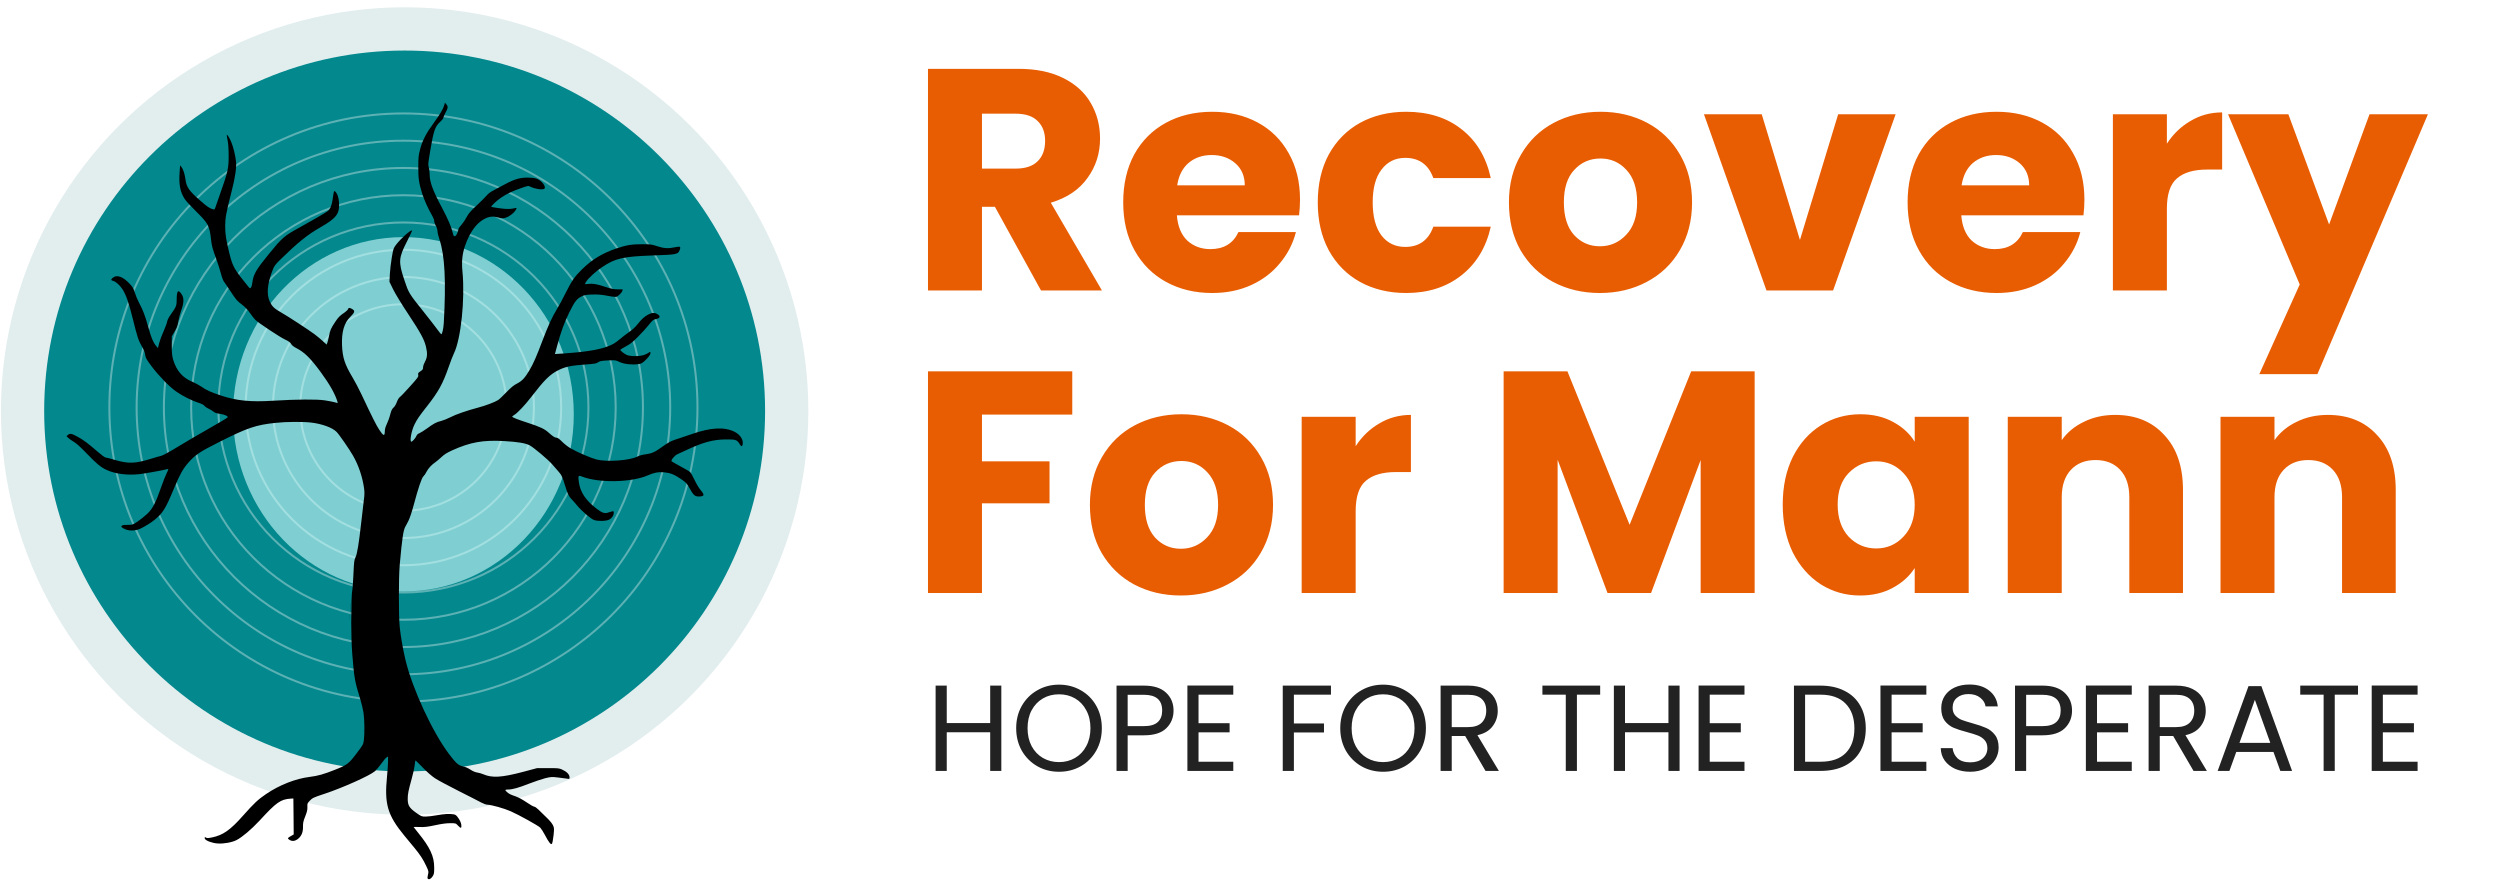
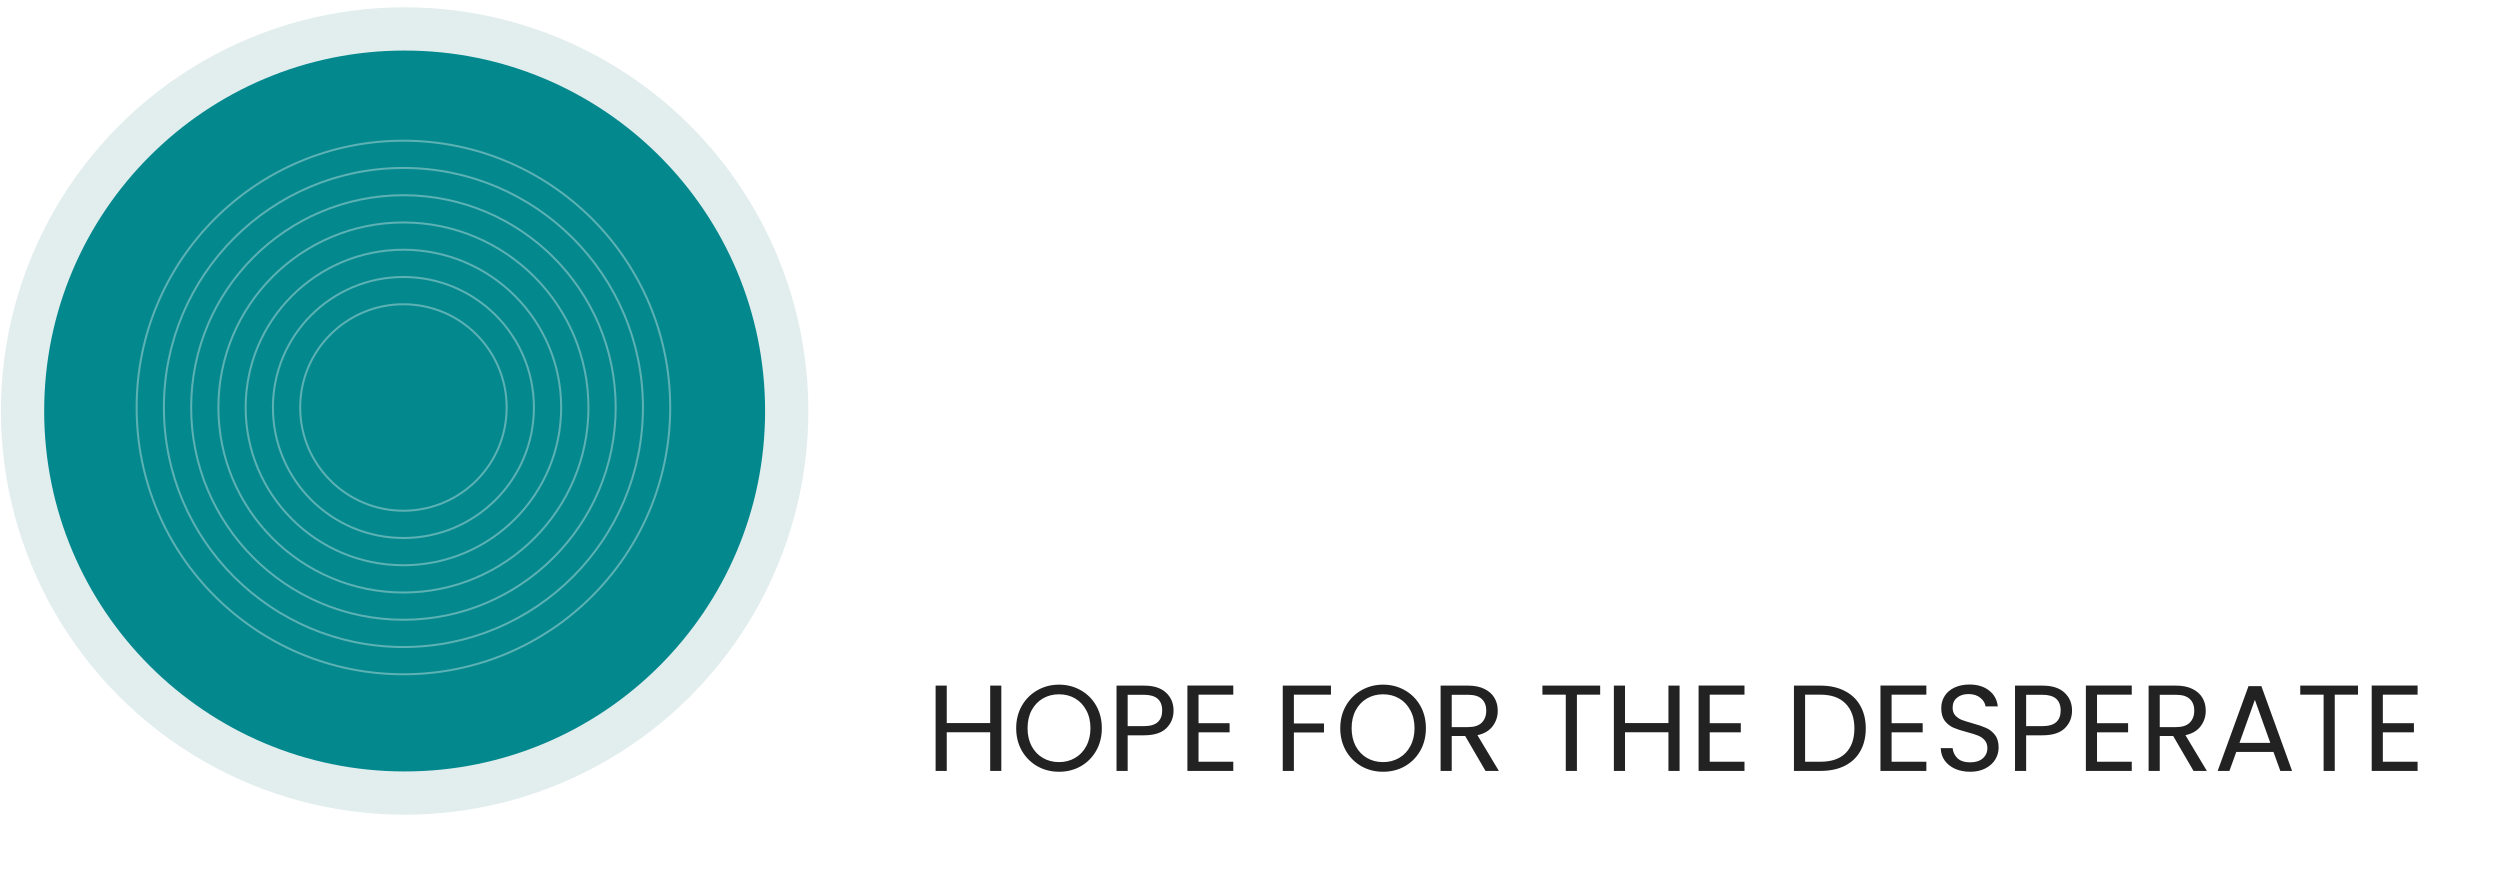
<svg xmlns="http://www.w3.org/2000/svg" width="281" height="99" viewBox="0 0 281 99" fill="none">
  <circle cx="45.481" cy="46.196" r="45.377" fill="#E2EDEE" />
  <circle cx="45.481" cy="46.196" r="40.515" fill="#02888D" />
  <g style="mix-blend-mode:plus-lighter" filter="url(#filter0_f_92_2)">
    <circle opacity="0.4" cx="45.344" cy="45.802" r="11.604" stroke="#E2EDEE" stroke-width="0.23" />
    <circle opacity="0.4" cx="45.344" cy="45.802" r="14.668" stroke="#E2EDEE" stroke-width="0.23" />
    <circle opacity="0.4" cx="45.344" cy="45.802" r="17.732" stroke="#E2EDEE" stroke-width="0.23" />
    <circle opacity="0.4" cx="45.344" cy="45.802" r="20.796" stroke="#E2EDEE" stroke-width="0.23" />
    <circle opacity="0.4" cx="45.344" cy="45.802" r="23.859" stroke="#E2EDEE" stroke-width="0.23" />
    <circle opacity="0.4" cx="45.344" cy="45.802" r="26.923" stroke="#E2EDEE" stroke-width="0.23" />
    <circle opacity="0.4" cx="45.344" cy="45.802" r="29.987" stroke="#E2EDEE" stroke-width="0.23" />
-     <circle opacity="0.4" cx="45.344" cy="45.802" r="33.051" stroke="#E2EDEE" stroke-width="0.23" />
  </g>
  <mask id="mask0_92_2" style="mask-type:alpha" maskUnits="userSpaceOnUse" x="4" y="5" width="82" height="82">
-     <circle cx="45.481" cy="46.196" r="40.515" fill="#02888D" />
-   </mask>
+     </mask>
  <g mask="url(#mask0_92_2)">
    <g opacity="0.6" filter="url(#filter1_f_92_2)">
      <ellipse cx="45.344" cy="46.568" rx="19.149" ry="19.915" fill="#D2FDFF" />
    </g>
  </g>
-   <path d="M49.955 11.75C49.837 12.21 49.498 12.797 48.776 13.784C47.893 14.986 47.48 15.788 47.215 16.805C47.046 17.451 47.016 17.688 47.016 18.765C47.009 20.071 47.09 20.583 47.458 21.771C47.672 22.454 48.165 23.552 48.541 24.176C48.688 24.421 48.806 24.71 48.806 24.837C48.806 24.955 48.887 25.208 48.99 25.378C49.093 25.564 49.174 25.824 49.174 25.98C49.174 26.128 49.27 26.551 49.395 26.915C49.999 28.726 50.146 31.562 49.881 36.32C49.844 36.958 49.697 37.597 49.587 37.567C49.557 37.56 49.336 37.27 49.086 36.936C48.835 36.595 48.165 35.733 47.598 35.021C45.963 32.98 45.933 32.935 45.455 31.495C44.762 29.439 44.792 28.986 45.764 27.101C46.103 26.433 46.353 25.891 46.316 25.891C46.081 25.891 45.05 26.811 44.519 27.509C44.232 27.88 44.203 27.962 44.041 28.919C43.945 29.476 43.842 30.33 43.82 30.805L43.775 31.673L44.188 32.519C44.423 33.002 45.145 34.19 45.897 35.318C47.259 37.374 47.686 38.153 47.878 38.962C48.062 39.727 48.033 40.172 47.775 40.64C47.65 40.863 47.554 41.137 47.554 41.286C47.554 41.494 47.51 41.568 47.259 41.731C47.001 41.902 46.972 41.947 47.009 42.139C47.053 42.34 46.965 42.459 46.088 43.431C45.558 44.025 45.05 44.559 44.954 44.619C44.851 44.686 44.703 44.923 44.608 45.183C44.512 45.45 44.35 45.717 44.225 45.821C44.063 45.955 43.982 46.141 43.864 46.578C43.79 46.898 43.613 47.373 43.488 47.64C43.326 47.974 43.252 48.234 43.252 48.494C43.245 49.058 43.09 49.013 42.634 48.315C42.28 47.773 41.89 47.002 40.608 44.285C40.343 43.721 39.908 42.897 39.643 42.451C38.752 40.967 38.502 40.209 38.443 38.807C38.384 37.315 38.678 36.29 39.386 35.6C39.85 35.147 39.916 34.954 39.658 34.783C39.349 34.575 39.179 34.561 39.135 34.717C39.12 34.791 38.958 34.962 38.782 35.088C38.163 35.511 38.045 35.637 37.691 36.164C37.191 36.914 37.11 37.099 36.984 37.745C36.925 38.064 36.837 38.413 36.793 38.525L36.712 38.732L36.292 38.346C36.064 38.139 35.651 37.79 35.364 37.574C34.738 37.107 32.278 35.496 31.519 35.073C30.834 34.687 30.562 34.42 30.326 33.907C29.943 33.069 30.039 31.933 30.613 30.441C30.827 29.869 30.893 29.78 31.593 29.097C33.53 27.205 34.561 26.381 36.064 25.52C37.787 24.532 38.17 24.035 38.111 22.855C38.082 22.216 37.92 21.734 37.662 21.519C37.537 21.415 37.529 21.444 37.382 22.439C37.286 23.114 37.117 23.5 36.822 23.738C36.587 23.916 35.077 24.799 33.707 25.549C31.939 26.514 31.726 26.7 30.223 28.548C28.787 30.3 28.47 30.857 28.367 31.755C28.345 31.977 28.271 32.23 28.212 32.312C28.109 32.453 28.102 32.445 27.866 32.163C26.364 30.33 26.157 29.981 25.796 28.526C25.406 26.952 25.31 26.329 25.31 25.416C25.31 24.495 25.421 23.894 26.032 21.511C26.445 19.9 26.599 18.824 26.526 18.141C26.459 17.495 26.231 16.545 26.017 16.026C25.841 15.58 25.546 15.09 25.487 15.15C25.472 15.165 25.517 15.439 25.583 15.766C25.657 16.152 25.701 16.738 25.701 17.503C25.708 18.861 25.605 19.351 24.839 21.504C24.581 22.224 24.316 22.981 24.25 23.196C24.132 23.56 24.117 23.575 23.918 23.515C23.535 23.404 23.285 23.233 22.438 22.491C21.252 21.444 20.965 21.036 20.854 20.212C20.773 19.596 20.596 19.024 20.412 18.794L20.243 18.579L20.191 19.321C20.088 20.732 20.243 21.578 20.766 22.372C20.891 22.573 21.473 23.196 22.047 23.768C23.417 25.119 23.557 25.378 23.727 26.967C23.793 27.613 23.889 27.962 24.301 29.083C24.5 29.632 24.743 30.396 24.839 30.775C24.957 31.235 25.089 31.562 25.229 31.74C25.34 31.896 25.634 32.312 25.87 32.683C26.54 33.7 26.629 33.811 27.203 34.242C27.572 34.524 27.851 34.821 28.102 35.192C28.301 35.481 28.573 35.83 28.706 35.956C29.126 36.35 31.46 37.894 32.035 38.161C32.433 38.346 32.624 38.48 32.72 38.658C32.808 38.807 33.014 38.977 33.265 39.103C34.222 39.593 34.856 40.209 36.042 41.813C37.058 43.201 37.669 44.277 37.935 45.168C37.986 45.324 37.979 45.324 37.647 45.22C37.456 45.168 36.933 45.064 36.484 44.997C35.578 44.864 33.339 44.879 30.687 45.042C28.153 45.205 26.57 45.042 24.802 44.448C23.675 44.069 23.218 43.869 22.637 43.461C22.372 43.283 21.885 43.023 21.554 42.882C20.523 42.451 19.838 41.657 19.477 40.477C19.344 40.046 19.315 39.772 19.308 38.881V37.804L19.624 37.27C19.875 36.854 19.963 36.609 20.044 36.12C20.103 35.785 20.25 35.221 20.375 34.88C20.663 34.093 20.692 33.522 20.456 33.143C20.044 32.475 19.86 32.631 19.86 33.648C19.86 34.383 19.823 34.464 19.101 35.489C18.947 35.711 18.807 36.008 18.777 36.179C18.755 36.335 18.571 36.825 18.38 37.255C18.181 37.686 17.96 38.287 17.886 38.584L17.753 39.126L17.547 38.881C17.208 38.473 17.002 37.983 16.663 36.751C16.288 35.422 16.089 34.895 15.632 34.034C15.455 33.7 15.242 33.187 15.153 32.891C15.028 32.475 14.918 32.274 14.638 31.963C13.835 31.079 13.106 30.82 12.649 31.25C12.443 31.436 12.458 31.51 12.708 31.569C13.003 31.629 13.496 32.081 13.776 32.527C14.189 33.187 14.483 34.041 14.925 35.83C15.448 37.923 15.559 38.272 15.956 38.948C16.163 39.297 16.28 39.601 16.317 39.868C16.361 40.224 16.45 40.38 17.024 41.152C17.812 42.206 19.02 43.461 19.786 43.995C20.456 44.478 21.628 45.064 22.327 45.279C22.659 45.383 22.895 45.502 22.983 45.621C23.056 45.717 23.277 45.866 23.462 45.947C23.646 46.022 23.881 46.17 23.985 46.259C24.117 46.385 24.323 46.46 24.706 46.512C25.251 46.593 25.634 46.764 25.59 46.913C25.576 46.957 24.655 47.506 23.543 48.137C22.43 48.768 20.817 49.711 19.963 50.23C19.087 50.772 18.291 51.203 18.129 51.233C17.982 51.262 17.444 51.418 16.943 51.574C15.212 52.116 14.402 52.138 12.9 51.693C12.414 51.544 11.95 51.426 11.868 51.426C11.787 51.426 11.375 51.121 10.948 50.75C9.895 49.83 9.342 49.421 8.665 49.058C8.031 48.716 7.869 48.694 7.633 48.887L7.471 49.021L7.67 49.214C7.781 49.325 8.053 49.518 8.282 49.651C8.561 49.807 9.025 50.223 9.696 50.921C10.83 52.108 11.345 52.539 12.001 52.829C12.988 53.281 14.351 53.445 15.735 53.289C16.398 53.207 18.446 52.836 18.851 52.717C18.961 52.68 18.947 52.747 18.755 53.14C18.622 53.393 18.335 54.128 18.114 54.758C17.496 56.54 17.157 57.186 16.531 57.772C16.244 58.039 15.757 58.425 15.463 58.626C14.918 58.99 14.903 58.997 14.336 58.997C13.923 58.997 13.739 59.027 13.673 59.108C13.599 59.197 13.629 59.242 13.835 59.368C14.402 59.717 15.212 59.717 15.89 59.368C17.046 58.774 17.886 58.106 18.365 57.379C18.718 56.844 18.954 56.34 19.61 54.781C20.213 53.326 20.589 52.658 21.156 52.019C21.966 51.106 22.416 50.802 24.684 49.659C27.844 48.07 28.75 47.766 30.982 47.529C32.167 47.395 34.075 47.388 34.996 47.499C36.218 47.647 37.367 48.07 37.831 48.545C38.119 48.828 39.297 50.535 39.695 51.24C40.314 52.331 40.748 53.623 40.925 54.907C40.984 55.33 40.977 55.642 40.888 56.28C40.829 56.733 40.697 57.869 40.593 58.811C40.328 61.157 40.144 62.285 39.953 62.657C39.82 62.924 39.791 63.161 39.739 64.267C39.71 64.98 39.658 65.767 39.636 66.012C39.614 66.257 39.467 67.816 39.305 69.478C39.142 71.141 39.662 65.455 39.596 66.302C39.441 68.395 39.441 71.601 39.596 73.524C39.809 76.211 39.876 76.597 40.487 78.557C40.627 79.024 40.797 79.707 40.855 80.078C40.973 80.828 40.995 82.409 40.9 83.181C40.841 83.656 40.804 83.723 40.17 84.562C39.22 85.831 39.051 85.965 37.673 86.514C36.34 87.041 35.751 87.204 34.816 87.323C33.232 87.516 31.413 88.229 29.903 89.253C29.005 89.862 28.562 90.278 27.303 91.695C25.881 93.299 25.071 93.87 23.849 94.123C23.407 94.212 23.252 94.219 23.171 94.152C23.038 94.048 22.957 94.108 23.024 94.271C23.105 94.486 23.841 94.768 24.46 94.806C25.138 94.858 26.088 94.687 26.596 94.42C27.222 94.1 28.261 93.217 29.152 92.26C31.081 90.159 31.531 89.847 32.68 89.765L32.974 89.743L32.996 91.77L33.011 93.796L32.783 93.922C32.326 94.182 32.297 94.219 32.459 94.345C32.79 94.605 33.151 94.575 33.527 94.264C33.903 93.937 34.065 93.536 34.057 92.935C34.05 92.497 34.087 92.311 34.308 91.762C34.506 91.257 34.565 91.027 34.551 90.708C34.536 90.329 34.551 90.278 34.786 90.033C35.118 89.684 35.214 89.639 36.473 89.224C38.535 88.541 41.599 87.167 42.159 86.67C42.306 86.544 42.616 86.165 42.851 85.846C43.08 85.519 43.352 85.2 43.441 85.141L43.617 85.029V85.557C43.617 85.846 43.566 86.626 43.5 87.286C43.19 90.382 43.559 91.629 45.451 93.93C45.798 94.353 46.298 94.954 46.556 95.266C47.212 96.053 47.565 96.602 47.904 97.329C48.191 97.938 48.191 97.96 48.103 98.324C48.037 98.584 48.029 98.71 48.088 98.769C48.221 98.903 48.456 98.777 48.641 98.48C48.788 98.242 48.81 98.109 48.803 97.5C48.803 96.253 48.339 95.251 47.005 93.611C46.726 93.262 46.49 92.965 46.49 92.957C46.49 92.942 46.799 92.942 47.167 92.957C47.72 92.98 48.059 92.935 48.906 92.757C49.62 92.601 50.158 92.527 50.592 92.527C51.218 92.527 51.226 92.527 51.469 92.787C51.8 93.143 51.896 93.128 51.852 92.712C51.822 92.49 51.719 92.245 51.535 91.977C51.314 91.651 51.218 91.569 50.998 91.532C50.511 91.45 49.915 91.487 49.097 91.636C48.655 91.718 48.088 91.784 47.838 91.784C47.389 91.784 47.359 91.77 46.74 91.332C45.996 90.797 45.834 90.522 45.827 89.802C45.827 89.253 45.901 88.882 46.276 87.524C46.438 86.952 46.586 86.262 46.615 85.98C46.637 85.705 46.681 85.475 46.703 85.475C46.726 85.475 47.094 85.831 47.521 86.277C47.97 86.744 48.538 87.242 48.884 87.472C49.208 87.687 50.401 88.325 51.535 88.897C52.669 89.469 53.811 90.047 54.062 90.189C54.334 90.337 54.636 90.448 54.776 90.448C55.196 90.448 56.684 90.864 57.413 91.191C58.304 91.584 60.462 92.779 60.72 93.024C60.823 93.128 61.066 93.499 61.25 93.855C61.685 94.679 61.913 94.969 62.031 94.85C62.083 94.806 62.163 94.39 62.215 93.922C62.296 93.135 62.296 93.069 62.156 92.764C62.075 92.579 61.773 92.207 61.456 91.911C61.147 91.614 60.742 91.22 60.543 91.02C60.352 90.827 60.131 90.671 60.05 90.671C59.969 90.671 59.578 90.448 59.188 90.181C58.775 89.899 58.26 89.617 57.98 89.52C57.383 89.32 57.184 89.216 56.971 89.016C56.728 88.8 56.757 88.741 57.118 88.741C57.604 88.741 58.26 88.555 59.475 88.08C60.094 87.843 60.904 87.568 61.28 87.472C61.92 87.316 62.016 87.308 62.716 87.39C63.128 87.442 63.592 87.501 63.747 87.524C63.998 87.568 64.02 87.561 64.02 87.397C64.02 87.049 63.718 86.737 63.136 86.477C62.849 86.351 62.65 86.329 61.589 86.336H60.374L58.79 86.759C56.367 87.397 55.321 87.457 54.319 87.026C54.128 86.945 53.826 86.856 53.642 86.833C53.428 86.804 53.148 86.685 52.876 86.507C52.633 86.343 52.279 86.188 52.029 86.136C51.52 86.024 51.277 85.809 50.497 84.792C48.633 82.342 46.343 77.406 45.577 74.185C45.297 73.019 45.039 71.527 44.928 70.481C44.803 69.263 44.803 64.936 44.928 63.503C45.488 57.216 45.455 60.704 46.53 56.659C47.016 54.84 47.399 53.705 47.591 53.541C47.686 53.459 47.848 53.222 47.944 53.022C48.136 52.643 48.497 52.25 48.953 51.938C49.093 51.841 49.395 51.589 49.623 51.374C49.933 51.077 50.242 50.884 50.846 50.609C52.894 49.689 54.3 49.444 56.687 49.577C58.256 49.674 59.014 49.8 59.515 50.045C59.972 50.275 61.666 51.708 62.086 52.212C62.248 52.413 62.535 52.739 62.727 52.947C63.109 53.363 63.22 53.593 63.529 54.632C63.787 55.471 63.964 55.85 64.236 56.102C64.347 56.206 64.612 56.51 64.84 56.785C65.334 57.394 66.409 58.322 66.77 58.448C67.197 58.604 68.133 58.581 68.472 58.403C68.781 58.24 68.987 57.935 68.987 57.624C68.987 57.453 68.965 57.438 68.788 57.483C68.67 57.512 68.508 57.564 68.413 57.594C67.978 57.757 67.72 57.676 67.057 57.178C65.857 56.265 65.223 55.33 65.069 54.224C64.958 53.445 64.988 53.393 65.43 53.571C67.315 54.306 70.983 54.239 72.81 53.43C73.487 53.133 74.003 53.029 74.585 53.081C75.329 53.148 75.785 53.326 76.515 53.823C77.141 54.254 77.207 54.328 77.509 54.877C77.921 55.634 78.106 55.805 78.525 55.805C79.181 55.805 79.232 55.649 78.761 55.1C78.584 54.892 78.267 54.38 78.069 53.949C77.862 53.519 77.634 53.118 77.56 53.044C77.479 52.977 77.008 52.702 76.5 52.428C75.992 52.153 75.535 51.893 75.491 51.856C75.366 51.752 75.837 51.173 76.154 51.047C76.286 50.995 76.721 50.795 77.126 50.602C78.989 49.718 80.16 49.399 81.582 49.392C82.701 49.384 82.834 49.429 83.129 49.897C83.32 50.208 83.401 50.23 83.468 49.978C83.593 49.466 83.217 48.865 82.576 48.538C81.42 47.959 79.88 48.041 77.715 48.805C77.192 48.991 76.5 49.221 76.191 49.318C75.476 49.533 75.159 49.696 74.452 50.208C73.627 50.809 73.266 50.973 72.581 51.062C72.213 51.106 71.845 51.21 71.617 51.329C70.747 51.767 68.192 51.945 67.05 51.648C66.372 51.47 64.84 50.802 64.111 50.379C63.824 50.208 63.404 49.874 63.169 49.637C62.881 49.347 62.682 49.199 62.565 49.199C62.358 49.199 62.167 49.072 61.658 48.62C61.209 48.212 60.723 47.981 59.338 47.529C58.189 47.157 57.571 46.913 57.571 46.831C57.571 46.801 57.674 46.719 57.792 46.645C58.16 46.43 58.97 45.576 59.67 44.671C61.209 42.674 61.806 42.088 62.763 41.605C63.559 41.212 64.17 41.086 65.923 40.959C66.844 40.892 67.05 40.855 67.227 40.722C67.404 40.588 67.58 40.551 68.309 40.514C69.156 40.469 69.179 40.469 69.628 40.685C70.129 40.922 70.976 41.026 71.727 40.93C72.081 40.885 72.176 40.833 72.581 40.455C72.987 40.069 73.207 39.69 73.082 39.571C73.06 39.549 72.979 39.579 72.913 39.638C72.839 39.697 72.618 39.816 72.412 39.89C71.941 40.069 70.851 40.076 70.453 39.898C70.158 39.764 69.724 39.423 69.724 39.326C69.724 39.289 69.996 39.118 70.335 38.94C70.814 38.688 71.101 38.465 71.72 37.842C72.147 37.411 72.699 36.81 72.942 36.498C73.325 36.016 73.436 35.919 73.679 35.874C74.195 35.778 74.29 35.555 73.907 35.318C73.583 35.117 73.281 35.132 72.847 35.362C72.419 35.593 72.125 35.86 71.624 36.491C71.403 36.765 71.035 37.107 70.725 37.315C70.431 37.515 69.981 37.856 69.724 38.079C69.142 38.569 68.855 38.74 68.199 38.977C67.205 39.341 65.533 39.593 63.198 39.742L62.373 39.794L62.623 38.866C63.029 37.344 63.434 36.238 63.979 35.132C64.583 33.915 64.811 33.603 65.334 33.336C65.658 33.165 65.82 33.128 66.52 33.106C67.072 33.084 67.551 33.113 68.03 33.202C69.311 33.432 69.245 33.432 69.569 33.173C69.724 33.046 69.893 32.846 69.93 32.735L70.004 32.527L69.436 32.519C68.995 32.519 68.707 32.467 68.066 32.252C67.079 31.925 66.63 31.851 66.151 31.911C65.953 31.933 65.768 31.948 65.754 31.933C65.739 31.918 65.798 31.799 65.886 31.658C66.122 31.272 66.969 30.493 67.676 30.025C69.156 29.031 70.018 28.83 73.414 28.711C76.154 28.615 76.213 28.6 76.419 28.036C76.529 27.717 76.441 27.672 75.911 27.784C75.145 27.954 74.614 27.925 73.863 27.672C73.244 27.464 73.104 27.45 72.154 27.45C70.99 27.45 70.386 27.553 69.289 27.925C67.676 28.481 66.571 29.149 65.43 30.263C64.583 31.094 64.258 31.562 63.537 33.009C63.249 33.596 62.83 34.375 62.601 34.739C62.064 35.615 61.607 36.617 60.974 38.287C60.311 40.046 59.957 40.855 59.53 41.583C59.007 42.474 58.69 42.815 58.116 43.112C57.733 43.305 57.438 43.55 56.908 44.099C56.525 44.5 56.112 44.893 55.987 44.968C55.612 45.205 54.551 45.606 53.741 45.814C52.467 46.155 51.236 46.578 50.611 46.905C50.286 47.068 49.83 47.254 49.594 47.313C49.049 47.447 48.762 47.595 48.003 48.152C47.664 48.397 47.274 48.642 47.141 48.694C46.987 48.746 46.861 48.857 46.81 48.991C46.707 49.243 46.353 49.644 46.235 49.644C46.022 49.644 46.243 48.412 46.589 47.714C46.876 47.128 47.149 46.734 47.959 45.71C49.285 44.025 49.763 43.157 50.441 41.219C50.633 40.648 50.898 39.979 51.016 39.734C51.811 38.116 52.282 33.611 51.98 30.538C51.87 29.365 51.958 28.541 52.282 27.598C52.813 26.084 53.557 25.059 54.477 24.592C55 24.325 55.405 24.287 56.009 24.443C56.481 24.569 56.532 24.569 56.886 24.451C57.306 24.31 57.814 23.901 57.983 23.575C58.101 23.352 58.101 23.345 57.924 23.389C57.423 23.515 56.945 23.523 56.135 23.404C55.648 23.337 55.236 23.27 55.221 23.248C55.155 23.181 55.847 22.535 56.319 22.216C56.996 21.764 57.578 21.489 58.543 21.155C59.338 20.873 59.39 20.865 59.596 20.977C60.09 21.229 60.944 21.37 61.172 21.222C61.416 21.066 61.01 20.435 60.487 20.16C60.259 20.034 60.016 19.989 59.478 19.967C58.565 19.93 57.88 20.108 56.834 20.672C56.407 20.902 55.81 21.222 55.508 21.378C55.148 21.563 54.868 21.764 54.698 21.979C54.558 22.149 54.05 22.654 53.571 23.1C52.886 23.738 52.658 24.005 52.452 24.399C52.312 24.673 52.047 25.067 51.863 25.275C51.678 25.482 51.531 25.683 51.531 25.72C51.531 25.891 51.362 26.343 51.266 26.447C51.067 26.648 50.971 26.574 50.876 26.128C50.743 25.527 50.353 24.621 49.638 23.27C48.644 21.415 48.29 20.442 48.29 19.574C48.29 19.351 48.254 19.039 48.209 18.876C48.099 18.46 48.099 18.512 48.357 16.946C48.74 14.667 48.902 14.192 49.506 13.665C49.69 13.494 49.837 13.301 49.837 13.235C49.837 13.16 49.933 12.93 50.043 12.722C50.36 12.158 50.382 11.98 50.183 11.743L50.007 11.542L49.955 11.75Z" fill="black" />
  <path d="M112.549 77.064V86.65H111.298V82.304H106.415V86.65H105.163V77.064H106.415V81.272H111.298V77.064H112.549ZM119.032 86.746C118.143 86.746 117.331 86.54 116.598 86.127C115.864 85.706 115.282 85.123 114.851 84.381C114.429 83.629 114.219 82.785 114.219 81.85C114.219 80.915 114.429 80.076 114.851 79.333C115.282 78.581 115.864 77.999 116.598 77.586C117.331 77.165 118.143 76.954 119.032 76.954C119.931 76.954 120.747 77.165 121.48 77.586C122.214 77.999 122.792 78.576 123.213 79.319C123.635 80.062 123.846 80.906 123.846 81.85C123.846 82.794 123.635 83.638 123.213 84.381C122.792 85.123 122.214 85.706 121.48 86.127C120.747 86.54 119.931 86.746 119.032 86.746ZM119.032 85.66C119.702 85.66 120.302 85.504 120.834 85.192C121.375 84.88 121.797 84.436 122.099 83.858C122.411 83.28 122.567 82.611 122.567 81.85C122.567 81.08 122.411 80.41 122.099 79.842C121.797 79.264 121.38 78.82 120.848 78.508C120.316 78.196 119.711 78.04 119.032 78.04C118.354 78.04 117.749 78.196 117.217 78.508C116.685 78.82 116.263 79.264 115.951 79.842C115.649 80.41 115.498 81.08 115.498 81.85C115.498 82.611 115.649 83.28 115.951 83.858C116.263 84.436 116.685 84.88 117.217 85.192C117.758 85.504 118.363 85.66 119.032 85.66ZM131.907 79.869C131.907 80.667 131.632 81.332 131.082 81.864C130.541 82.386 129.711 82.648 128.593 82.648H126.75V86.65H125.498V77.064H128.593C129.675 77.064 130.495 77.325 131.055 77.848C131.623 78.37 131.907 79.044 131.907 79.869ZM128.593 81.616C129.29 81.616 129.803 81.465 130.133 81.162C130.463 80.86 130.628 80.429 130.628 79.869C130.628 78.687 129.95 78.095 128.593 78.095H126.75V81.616H128.593ZM134.715 78.081V81.286H138.208V82.317H134.715V85.618H138.621V86.65H133.463V77.05H138.621V78.081H134.715ZM149.6 77.064V78.081H145.433V81.314H148.816V82.331H145.433V86.65H144.181V77.064H149.6ZM155.458 86.746C154.568 86.746 153.757 86.54 153.023 86.127C152.29 85.706 151.708 85.123 151.277 84.381C150.855 83.629 150.644 82.785 150.644 81.85C150.644 80.915 150.855 80.076 151.277 79.333C151.708 78.581 152.29 77.999 153.023 77.586C153.757 77.165 154.568 76.954 155.458 76.954C156.356 76.954 157.172 77.165 157.906 77.586C158.639 77.999 159.217 78.576 159.639 79.319C160.061 80.062 160.272 80.906 160.272 81.85C160.272 82.794 160.061 83.638 159.639 84.381C159.217 85.123 158.639 85.706 157.906 86.127C157.172 86.54 156.356 86.746 155.458 86.746ZM155.458 85.66C156.127 85.66 156.728 85.504 157.26 85.192C157.801 84.88 158.222 84.436 158.525 83.858C158.837 83.28 158.993 82.611 158.993 81.85C158.993 81.08 158.837 80.41 158.525 79.842C158.222 79.264 157.805 78.82 157.273 78.508C156.741 78.196 156.136 78.04 155.458 78.04C154.779 78.04 154.174 78.196 153.642 78.508C153.111 78.82 152.689 79.264 152.377 79.842C152.074 80.41 151.923 81.08 151.923 81.85C151.923 82.611 152.074 83.28 152.377 83.858C152.689 84.436 153.111 84.88 153.642 85.192C154.183 85.504 154.788 85.66 155.458 85.66ZM166.971 86.65L164.688 82.73H163.175V86.65H161.924V77.064H165.018C165.743 77.064 166.353 77.187 166.848 77.435C167.352 77.683 167.728 78.017 167.975 78.439C168.223 78.861 168.347 79.342 168.347 79.883C168.347 80.543 168.154 81.126 167.769 81.63C167.393 82.134 166.825 82.469 166.064 82.634L168.471 86.65H166.971ZM163.175 81.726H165.018C165.697 81.726 166.206 81.561 166.545 81.231C166.884 80.892 167.054 80.442 167.054 79.883C167.054 79.315 166.884 78.874 166.545 78.563C166.215 78.251 165.706 78.095 165.018 78.095H163.175V81.726ZM179.859 77.064V78.081H177.245V86.65H175.994V78.081H173.367V77.064H179.859ZM188.785 77.064V86.65H187.533V82.304H182.651V86.65H181.399V77.064H182.651V81.272H187.533V77.064H188.785ZM192.173 78.081V81.286H195.667V82.317H192.173V85.618H196.08V86.65H190.922V77.05H196.08V78.081H192.173ZM204.625 77.064C205.67 77.064 206.573 77.261 207.334 77.655C208.104 78.04 208.691 78.595 209.094 79.319C209.507 80.044 209.713 80.896 209.713 81.877C209.713 82.859 209.507 83.711 209.094 84.436C208.691 85.151 208.104 85.701 207.334 86.086C206.573 86.462 205.67 86.65 204.625 86.65H201.64V77.064H204.625ZM204.625 85.618C205.862 85.618 206.807 85.293 207.458 84.642C208.109 83.982 208.434 83.06 208.434 81.877C208.434 80.685 208.104 79.755 207.444 79.085C206.793 78.416 205.853 78.081 204.625 78.081H202.892V85.618H204.625ZM212.616 78.081V81.286H216.109V82.317H212.616V85.618H216.522V86.65H211.364V77.05H216.522V78.081H212.616ZM221.455 86.746C220.823 86.746 220.254 86.636 219.75 86.416C219.255 86.187 218.865 85.875 218.581 85.481C218.296 85.077 218.15 84.614 218.141 84.092H219.475C219.521 84.541 219.704 84.921 220.025 85.233C220.355 85.536 220.832 85.687 221.455 85.687C222.051 85.687 222.519 85.54 222.858 85.247C223.207 84.945 223.381 84.559 223.381 84.092C223.381 83.725 223.28 83.427 223.078 83.198C222.876 82.969 222.624 82.794 222.322 82.675C222.019 82.556 221.611 82.427 221.098 82.29C220.465 82.125 219.956 81.96 219.571 81.795C219.195 81.63 218.87 81.373 218.594 81.025C218.329 80.667 218.196 80.19 218.196 79.594C218.196 79.072 218.329 78.609 218.594 78.205C218.86 77.802 219.232 77.49 219.709 77.27C220.194 77.05 220.749 76.94 221.373 76.94C222.271 76.94 223.005 77.165 223.573 77.614C224.151 78.063 224.476 78.659 224.55 79.402H223.174C223.129 79.035 222.936 78.714 222.597 78.439C222.258 78.155 221.808 78.013 221.249 78.013C220.726 78.013 220.3 78.15 219.97 78.425C219.64 78.691 219.475 79.067 219.475 79.553C219.475 79.901 219.571 80.186 219.764 80.406C219.965 80.626 220.208 80.796 220.492 80.915C220.786 81.025 221.194 81.153 221.717 81.3C222.349 81.474 222.858 81.648 223.243 81.822C223.628 81.987 223.958 82.249 224.233 82.606C224.509 82.955 224.646 83.432 224.646 84.037C224.646 84.504 224.522 84.945 224.275 85.357C224.027 85.77 223.66 86.104 223.174 86.361C222.688 86.618 222.115 86.746 221.455 86.746ZM232.897 79.869C232.897 80.667 232.622 81.332 232.072 81.864C231.531 82.386 230.701 82.648 229.582 82.648H227.739V86.65H226.488V77.064H229.582C230.664 77.064 231.485 77.325 232.044 77.848C232.613 78.37 232.897 79.044 232.897 79.869ZM229.582 81.616C230.279 81.616 230.793 81.465 231.123 81.162C231.453 80.86 231.618 80.429 231.618 79.869C231.618 78.687 230.939 78.095 229.582 78.095H227.739V81.616H229.582ZM235.704 78.081V81.286H239.198V82.317H235.704V85.618H239.61V86.65H234.453V77.05H239.61V78.081H235.704ZM246.552 86.65L244.268 82.73H242.756V86.65H241.504V77.064H244.599C245.323 77.064 245.933 77.187 246.428 77.435C246.932 77.683 247.308 78.017 247.556 78.439C247.803 78.861 247.927 79.342 247.927 79.883C247.927 80.543 247.734 81.126 247.349 81.63C246.973 82.134 246.405 82.469 245.644 82.634L248.051 86.65H246.552ZM242.756 81.726H244.599C245.277 81.726 245.786 81.561 246.125 81.231C246.464 80.892 246.634 80.442 246.634 79.883C246.634 79.315 246.464 78.874 246.125 78.563C245.795 78.251 245.286 78.095 244.599 78.095H242.756V81.726ZM255.538 84.518H251.357L250.587 86.65H249.266L252.732 77.119H254.177L257.629 86.65H256.308L255.538 84.518ZM255.181 83.5L253.448 78.659L251.715 83.5H255.181ZM265.04 77.064V78.081H262.426V86.65H261.175V78.081H258.548V77.064H265.04ZM267.832 78.081V81.286H271.325V82.317H267.832V85.618H271.738V86.65H266.58V77.05H271.738V78.081H267.832Z" fill="#222222" />
-   <path d="M117.009 32.65L111.828 23.245H110.373V32.65H104.305V7.737H114.49C116.453 7.737 118.121 8.08 119.494 8.766C120.89 9.452 121.931 10.399 122.617 11.605C123.303 12.788 123.646 14.113 123.646 15.58C123.646 17.236 123.173 18.715 122.226 20.016C121.304 21.317 119.931 22.24 118.11 22.784L123.859 32.65H117.009ZM110.373 18.951H114.135C115.247 18.951 116.075 18.679 116.619 18.135C117.187 17.591 117.471 16.822 117.471 15.828C117.471 14.882 117.187 14.137 116.619 13.593C116.075 13.049 115.247 12.777 114.135 12.777H110.373V18.951ZM146.122 22.429C146.122 22.997 146.087 23.589 146.016 24.204H132.282C132.376 25.434 132.767 26.38 133.453 27.043C134.163 27.681 135.026 28.001 136.043 28.001C137.558 28.001 138.61 27.362 139.202 26.085H145.661C145.329 27.386 144.726 28.557 143.851 29.598C142.999 30.639 141.923 31.455 140.621 32.047C139.32 32.638 137.865 32.934 136.256 32.934C134.316 32.934 132.589 32.52 131.075 31.692C129.561 30.864 128.378 29.681 127.526 28.143C126.674 26.605 126.249 24.807 126.249 22.749C126.249 20.69 126.663 18.892 127.491 17.354C128.342 15.817 129.525 14.634 131.04 13.806C132.554 12.978 134.293 12.563 136.256 12.563C138.173 12.563 139.876 12.966 141.367 13.77C142.857 14.575 144.016 15.722 144.844 17.212C145.696 18.703 146.122 20.442 146.122 22.429ZM139.912 20.832C139.912 19.791 139.557 18.963 138.847 18.348C138.137 17.733 137.25 17.425 136.185 17.425C135.168 17.425 134.304 17.721 133.595 18.313C132.909 18.904 132.483 19.744 132.317 20.832H139.912ZM148.117 22.749C148.117 20.69 148.531 18.892 149.359 17.354C150.211 15.817 151.382 14.634 152.872 13.806C154.386 12.978 156.114 12.563 158.054 12.563C160.538 12.563 162.608 13.214 164.264 14.515C165.944 15.817 167.044 17.65 167.564 20.016H161.106C160.561 18.502 159.509 17.745 157.947 17.745C156.835 17.745 155.948 18.183 155.286 19.058C154.623 19.91 154.292 21.14 154.292 22.749C154.292 24.358 154.623 25.6 155.286 26.475C155.948 27.327 156.835 27.753 157.947 27.753C159.509 27.753 160.561 26.995 161.106 25.481H167.564C167.044 27.8 165.944 29.622 164.264 30.947C162.584 32.271 160.514 32.934 158.054 32.934C156.114 32.934 154.386 32.52 152.872 31.692C151.382 30.864 150.211 29.681 149.359 28.143C148.531 26.605 148.117 24.807 148.117 22.749ZM179.825 32.934C177.885 32.934 176.134 32.52 174.572 31.692C173.034 30.864 171.816 29.681 170.917 28.143C170.042 26.605 169.604 24.807 169.604 22.749C169.604 20.714 170.053 18.928 170.953 17.39C171.852 15.828 173.082 14.634 174.643 13.806C176.205 12.978 177.956 12.563 179.896 12.563C181.836 12.563 183.586 12.978 185.148 13.806C186.709 14.634 187.94 15.828 188.839 17.39C189.738 18.928 190.187 20.714 190.187 22.749C190.187 24.783 189.726 26.581 188.803 28.143C187.904 29.681 186.662 30.864 185.077 31.692C183.515 32.52 181.765 32.934 179.825 32.934ZM179.825 27.681C180.984 27.681 181.966 27.256 182.77 26.404C183.598 25.552 184.012 24.334 184.012 22.749C184.012 21.163 183.61 19.945 182.806 19.093C182.025 18.242 181.055 17.816 179.896 17.816C178.713 17.816 177.731 18.242 176.95 19.093C176.169 19.921 175.779 21.14 175.779 22.749C175.779 24.334 176.157 25.552 176.915 26.404C177.695 27.256 178.665 27.681 179.825 27.681ZM202.314 26.972L206.608 12.847H213.067L206.04 32.65H198.552L191.526 12.847H198.02L202.314 26.972ZM234.288 22.429C234.288 22.997 234.253 23.589 234.182 24.204H220.448C220.543 25.434 220.933 26.38 221.619 27.043C222.329 27.681 223.192 28.001 224.21 28.001C225.724 28.001 226.777 27.362 227.368 26.085H233.827C233.496 27.386 232.892 28.557 232.017 29.598C231.165 30.639 230.089 31.455 228.788 32.047C227.486 32.638 226.031 32.934 224.423 32.934C222.483 32.934 220.755 32.52 219.241 31.692C217.727 30.864 216.544 29.681 215.692 28.143C214.841 26.605 214.415 24.807 214.415 22.749C214.415 20.69 214.829 18.892 215.657 17.354C216.509 15.817 217.692 14.634 219.206 13.806C220.72 12.978 222.459 12.563 224.423 12.563C226.339 12.563 228.042 12.966 229.533 13.77C231.023 14.575 232.183 15.722 233.011 17.212C233.862 18.703 234.288 20.442 234.288 22.429ZM228.078 20.832C228.078 19.791 227.723 18.963 227.013 18.348C226.303 17.733 225.416 17.425 224.352 17.425C223.334 17.425 222.471 17.721 221.761 18.313C221.075 18.904 220.649 19.744 220.483 20.832H228.078ZM243.558 16.148C244.268 15.059 245.155 14.208 246.22 13.593C247.285 12.954 248.467 12.634 249.769 12.634V19.058H248.101C246.587 19.058 245.451 19.389 244.694 20.052C243.937 20.69 243.558 21.826 243.558 23.458V32.65H237.49V12.847H243.558V16.148ZM272.898 12.847L260.477 42.054H253.947L258.489 31.976L250.434 12.847H257.212L261.79 25.233L266.332 12.847H272.898ZM120.523 41.737V46.599H110.373V51.851H117.968V56.571H110.373V66.65H104.305V41.737H120.523ZM132.726 66.934C130.786 66.934 129.036 66.52 127.474 65.692C125.936 64.864 124.718 63.681 123.819 62.143C122.943 60.605 122.506 58.807 122.506 56.749C122.506 54.714 122.955 52.928 123.854 51.39C124.753 49.828 125.984 48.634 127.545 47.806C129.107 46.978 130.857 46.563 132.797 46.563C134.737 46.563 136.488 46.978 138.05 47.806C139.611 48.634 140.841 49.828 141.74 51.39C142.639 52.928 143.089 54.714 143.089 56.749C143.089 58.783 142.628 60.581 141.705 62.143C140.806 63.681 139.564 64.864 137.979 65.692C136.417 66.52 134.666 66.934 132.726 66.934ZM132.726 61.681C133.886 61.681 134.867 61.256 135.672 60.404C136.5 59.552 136.914 58.334 136.914 56.749C136.914 55.163 136.512 53.945 135.707 53.093C134.927 52.242 133.957 51.816 132.797 51.816C131.614 51.816 130.633 52.242 129.852 53.093C129.071 53.921 128.681 55.14 128.681 56.749C128.681 58.334 129.059 59.552 129.816 60.404C130.597 61.256 131.567 61.681 132.726 61.681ZM152.377 50.148C153.087 49.059 153.974 48.208 155.039 47.593C156.103 46.954 157.286 46.635 158.587 46.635V53.058H156.919C155.405 53.058 154.27 53.389 153.513 54.052C152.755 54.69 152.377 55.826 152.377 57.458V66.65H146.308V46.847H152.377V50.148ZM197.222 41.737V66.65H191.153V51.709L185.581 66.65H180.684L175.077 51.674V66.65H169.008V41.737H176.177L183.168 58.984L190.088 41.737H197.222ZM200.379 56.713C200.379 54.678 200.758 52.892 201.515 51.354C202.295 49.817 203.348 48.634 204.673 47.806C205.998 46.978 207.477 46.563 209.109 46.563C210.505 46.563 211.723 46.847 212.764 47.415C213.829 47.983 214.645 48.728 215.213 49.651V46.847H221.282V66.65H215.213V63.846C214.622 64.769 213.794 65.514 212.729 66.082C211.688 66.65 210.469 66.934 209.074 66.934C207.465 66.934 205.998 66.52 204.673 65.692C203.348 64.84 202.295 63.645 201.515 62.107C200.758 60.546 200.379 58.748 200.379 56.713ZM215.213 56.749C215.213 55.234 214.787 54.04 213.936 53.164C213.107 52.289 212.09 51.851 210.884 51.851C209.677 51.851 208.648 52.289 207.796 53.164C206.968 54.016 206.554 55.199 206.554 56.713C206.554 58.227 206.968 59.434 207.796 60.333C208.648 61.208 209.677 61.646 210.884 61.646C212.09 61.646 213.107 61.208 213.936 60.333C214.787 59.458 215.213 58.263 215.213 56.749ZM237.738 46.635C240.056 46.635 241.902 47.392 243.274 48.906C244.67 50.396 245.368 52.455 245.368 55.081V66.65H239.335V55.897C239.335 54.572 238.992 53.543 238.306 52.809C237.62 52.076 236.697 51.709 235.538 51.709C234.378 51.709 233.456 52.076 232.77 52.809C232.083 53.543 231.74 54.572 231.74 55.897V66.65H225.672V46.847H231.74V49.474C232.356 48.598 233.184 47.912 234.225 47.415C235.266 46.895 236.437 46.635 237.738 46.635ZM261.651 46.635C263.969 46.635 265.815 47.392 267.187 48.906C268.583 50.396 269.281 52.455 269.281 55.081V66.65H263.248V55.897C263.248 54.572 262.905 53.543 262.219 52.809C261.533 52.076 260.61 51.709 259.451 51.709C258.291 51.709 257.369 52.076 256.683 52.809C255.996 53.543 255.653 54.572 255.653 55.897V66.65H249.585V46.847H255.653V49.474C256.269 48.598 257.097 47.912 258.138 47.415C259.179 46.895 260.35 46.635 261.651 46.635Z" fill="#E95D02" />
  <defs>
    <filter id="filter0_f_92_2" x="11.412" y="11.87" width="67.863" height="67.863" filterUnits="userSpaceOnUse" color-interpolation-filters="sRGB">
      <feFlood flood-opacity="0" result="BackgroundImageFix" />
      <feBlend mode="normal" in="SourceGraphic" in2="BackgroundImageFix" result="shape" />
      <feGaussianBlur stdDeviation="0.383" result="effect1_foregroundBlur_92_2" />
    </filter>
    <filter id="filter1_f_92_2" x="10.876" y="11.334" width="68.936" height="70.468" filterUnits="userSpaceOnUse" color-interpolation-filters="sRGB">
      <feFlood flood-opacity="0" result="BackgroundImageFix" />
      <feBlend mode="normal" in="SourceGraphic" in2="BackgroundImageFix" result="shape" />
      <feGaussianBlur stdDeviation="7.66" result="effect1_foregroundBlur_92_2" />
    </filter>
  </defs>
</svg>